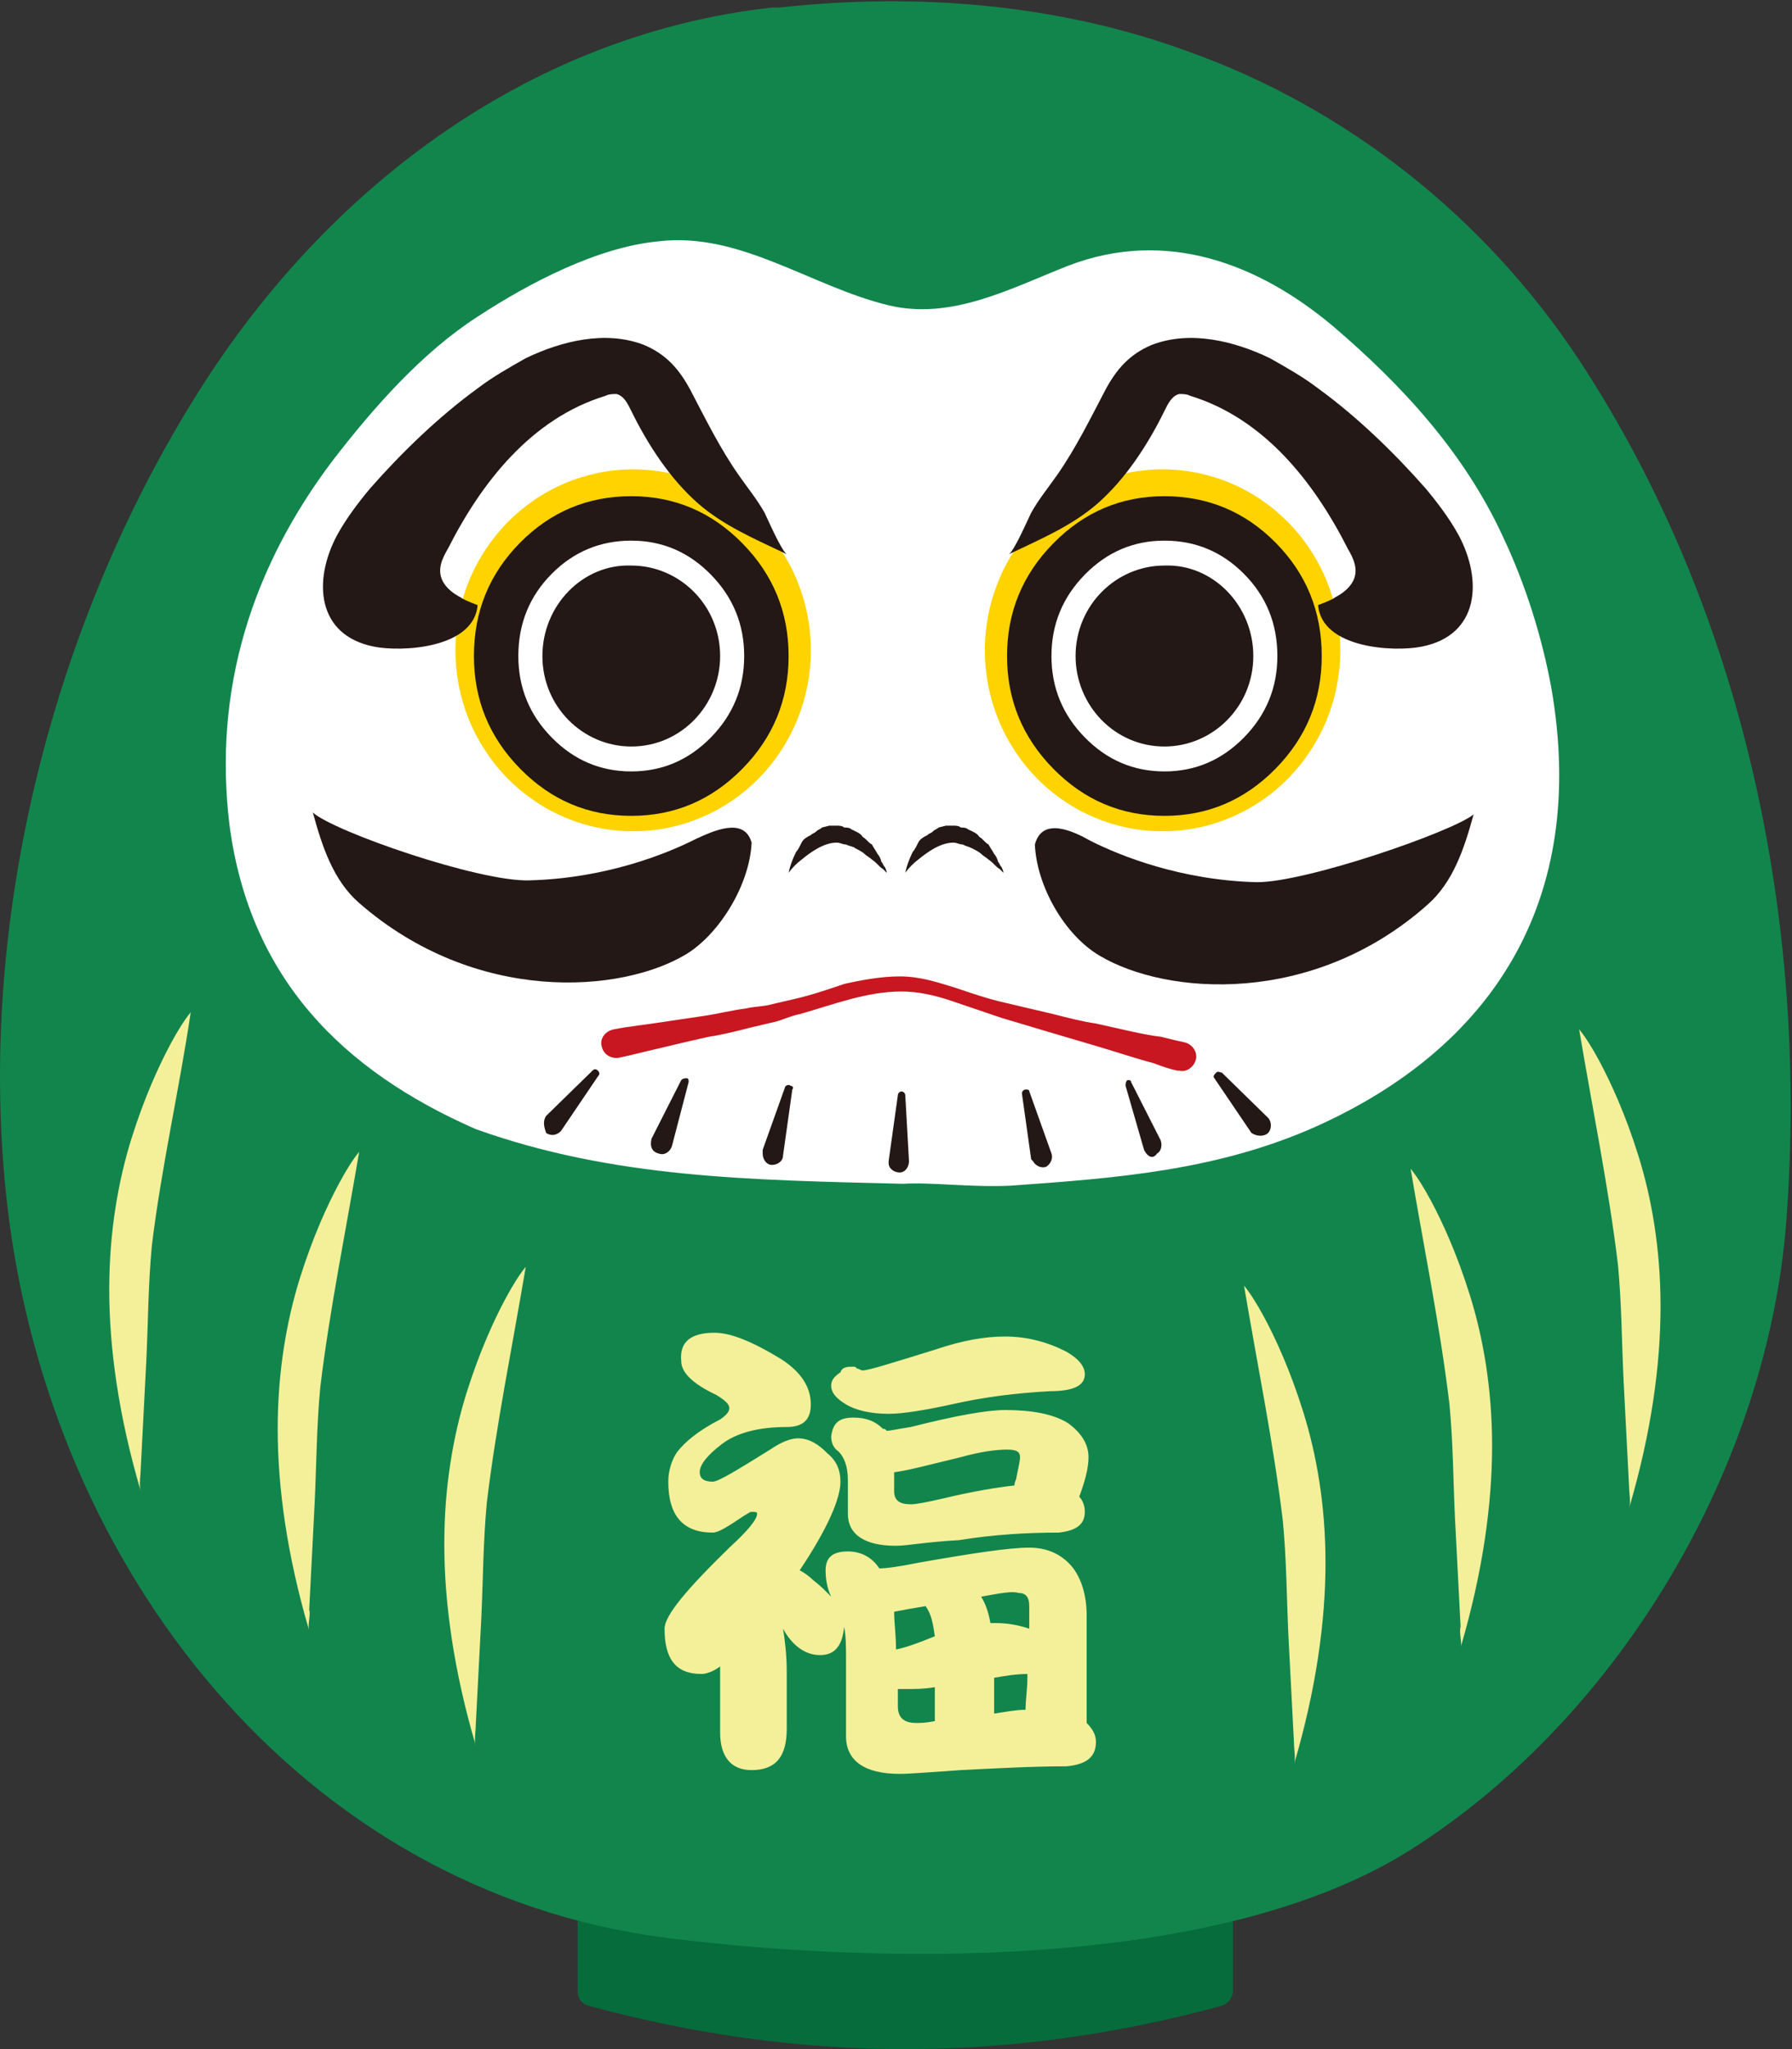
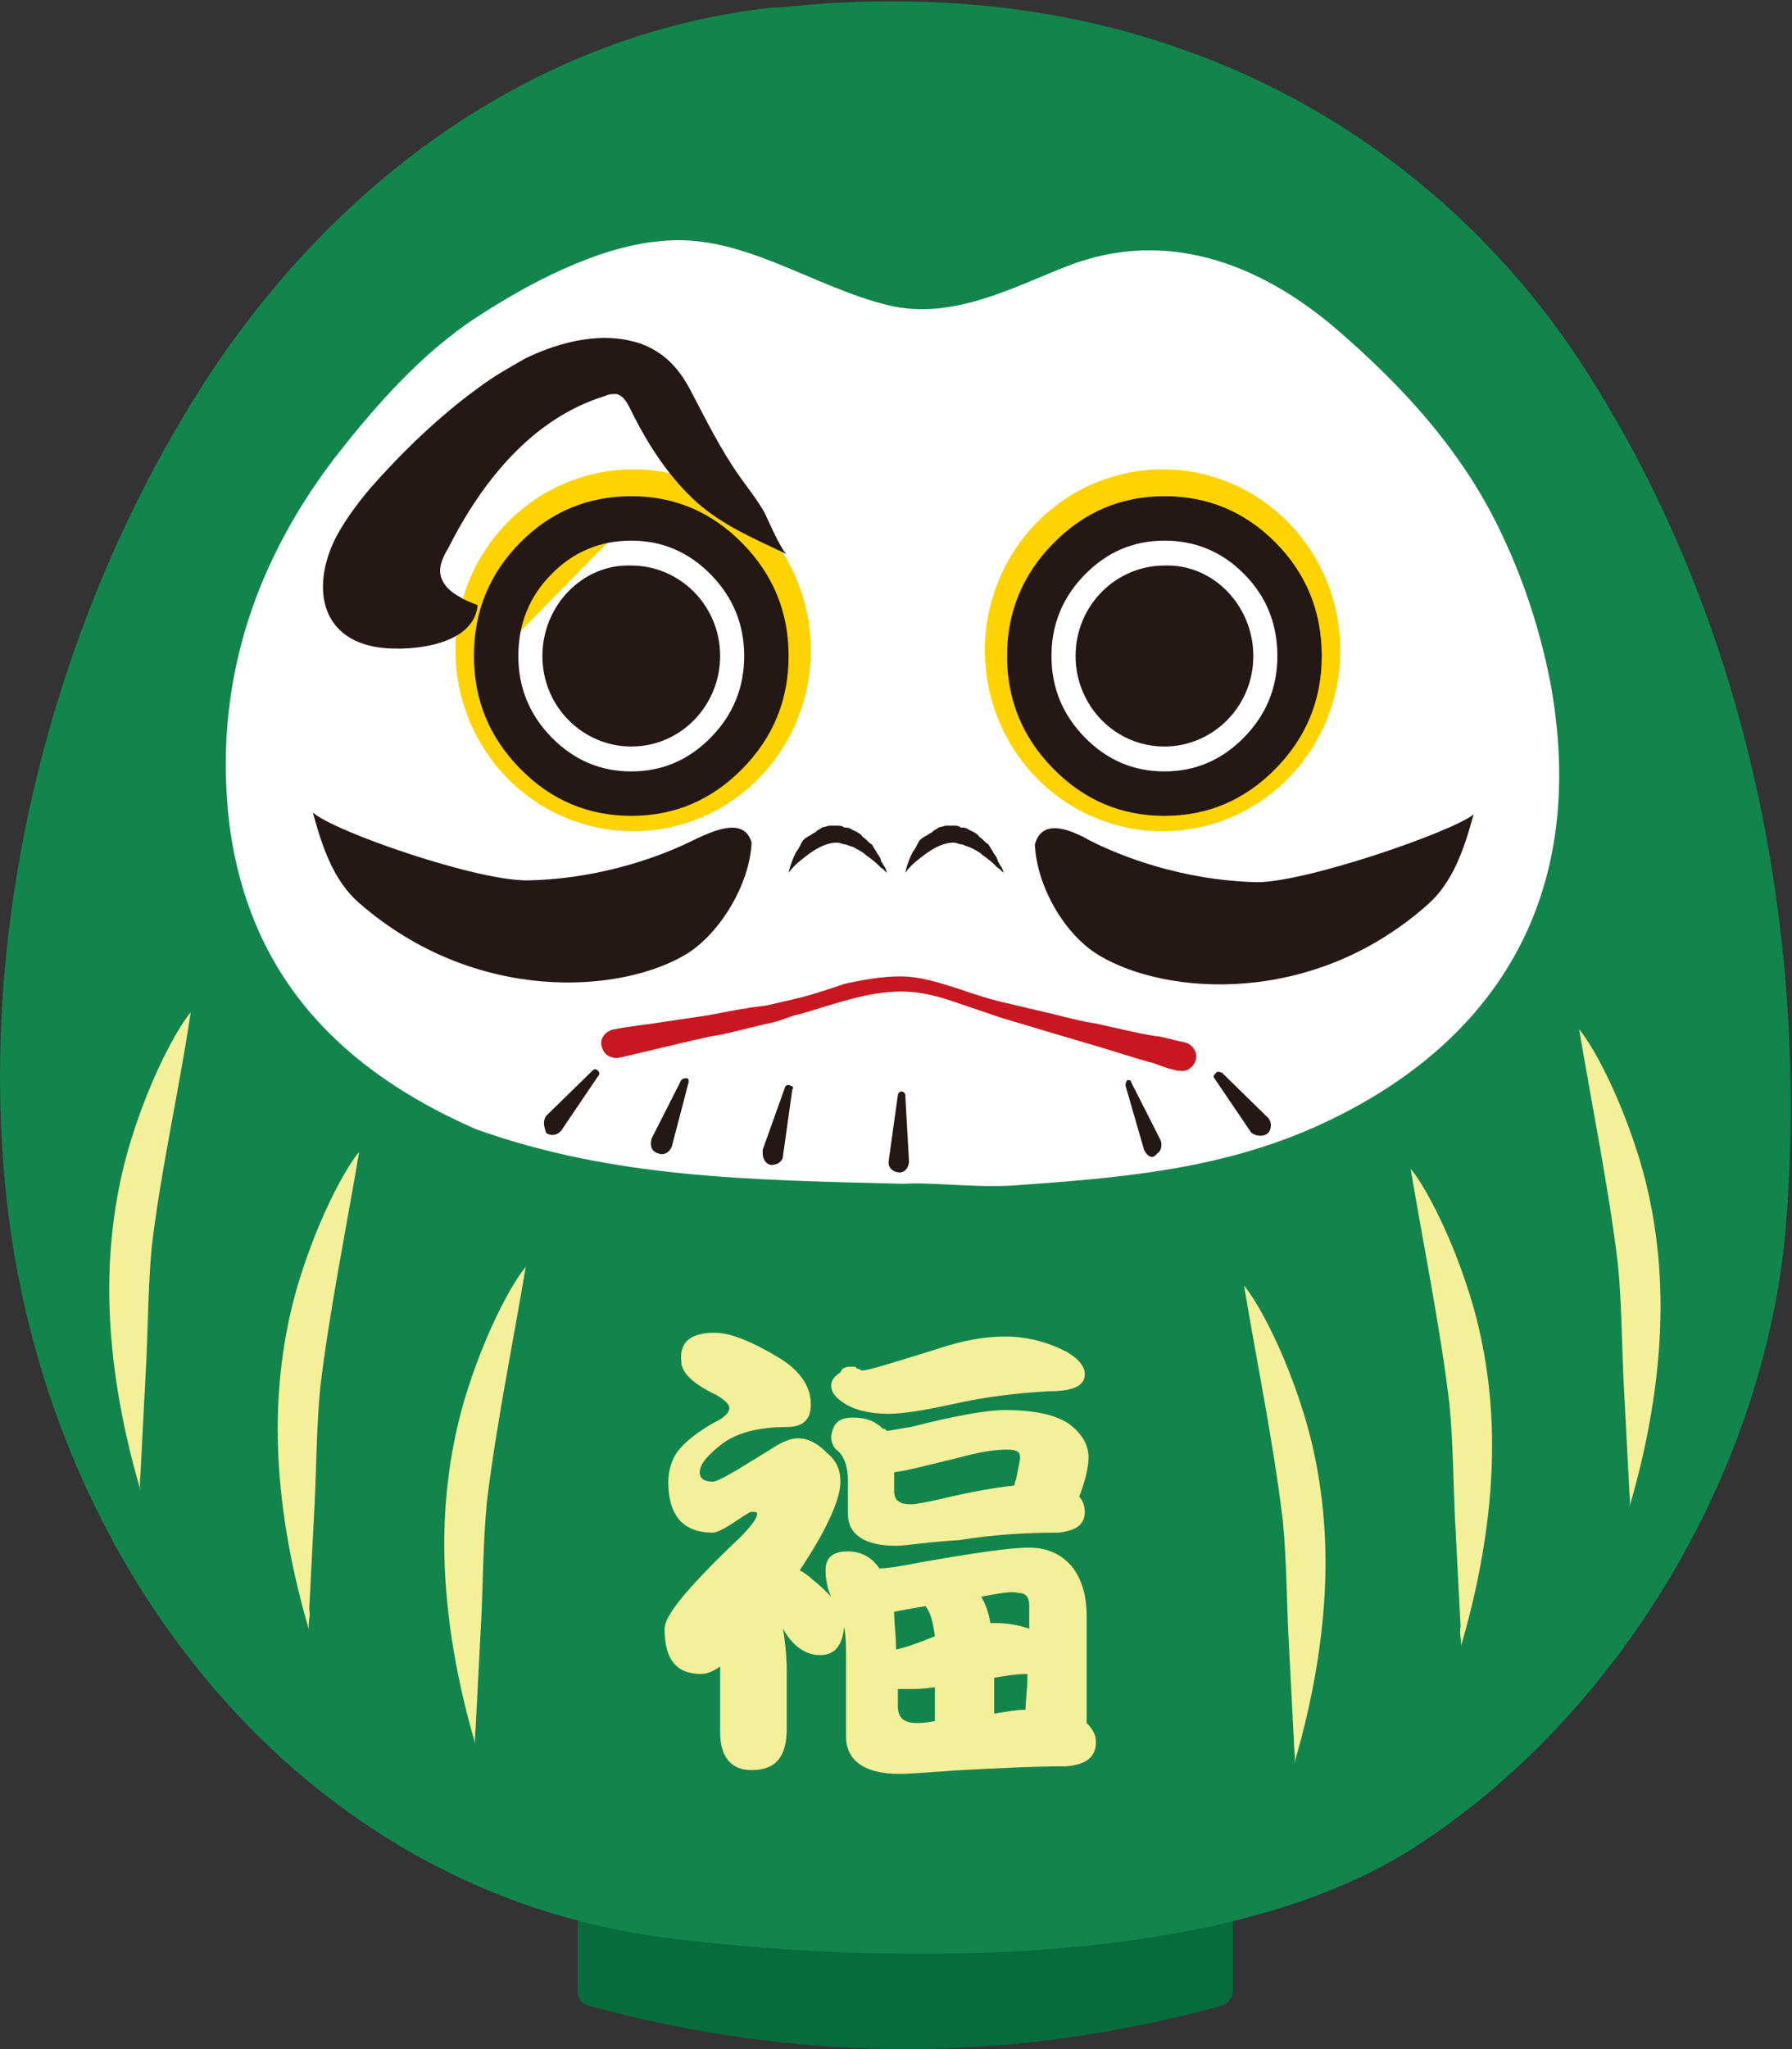
<svg xmlns="http://www.w3.org/2000/svg" viewBox="0 0 28 32" height="32" width="28" version="1.1" fill="none">
  <rect x="0" y="0" width="28" height="32" fill="#333333" stroke="none" />
  <defs>
    <clipPath id="master_svg0_166_21680">
      <rect rx="0" height="32" width="28" y="0" x="0" />
    </clipPath>
  </defs>
  <g clip-path="url(#master_svg0_166_21680)">
    <g>
      <g>
        <path style="mix-blend-mode:passthrough" fill-opacity="1" fill="#066C3C" d="M19.033,28.438L9.256,28.438C9.141,28.438,9.025,28.556,9.025,28.674L9.025,31.088C9.025,31.205,9.083,31.294,9.198,31.323C10.818,31.765,12.467,32,14.145,32C15.822,32,17.471,31.765,19.091,31.323C19.178,31.294,19.265,31.205,19.265,31.088L19.265,28.674C19.265,28.556,19.149,28.438,19.033,28.438Z" />
      </g>
      <g>
        <g>
          <g>
            <path style="mix-blend-mode:passthrough" fill-opacity="1" fill="#12854D" fill-rule="evenodd" d="M0.116,18.841C-0.405,14.366,0.868,9.568,3.211,5.947C5.236,2.826,8.359,0.53,12.062,0.118C12.091,0.118,12.149,0.118,12.178,0.118C14.318,-0.118,16.517,0.059,18.541,0.795C21.029,1.678,23.198,3.386,24.674,5.623C27.248,9.538,28.26,14.396,27.913,19.047C27.624,22.904,25.31,26.789,22.099,28.85C19.004,30.852,13.45,30.646,10.413,30.263C4.686,29.527,0.781,24.493,0.116,18.841Z" />
          </g>
        </g>
      </g>
      <g>
        <path style="mix-blend-mode:passthrough" fill-opacity="1" fill="#FFFFFF" fill-rule="evenodd" d="M14.116,18.487C11.715,18.428,9.574,18.399,7.434,17.633C5.351,16.721,3.905,15.278,3.587,12.894C3.326,10.774,3.934,8.86,5.206,7.182C5.843,6.358,6.595,5.504,7.463,4.945C8.273,4.415,9.343,3.856,10.297,3.768C11.57,3.62,12.669,4.474,13.884,4.768C14.868,5.004,15.793,4.503,16.69,4.15C18.223,3.561,19.669,4.121,20.826,5.092C21.897,6.005,22.88,7.065,23.487,8.389C23.835,9.125,24.095,9.95,24.24,10.745C24.818,14.071,23.314,16.367,20.537,17.604C19.004,18.281,17.442,18.399,15.793,18.516C15.186,18.546,14.521,18.458,14.116,18.487Z" />
      </g>
      <g>
        <g>
          <path style="mix-blend-mode:passthrough" fill-opacity="1" fill="#FED300" d="M12.67,10.156Q12.67,10.295,12.656,10.433Q12.643,10.571,12.616,10.708Q12.59,10.844,12.55,10.977Q12.51,11.11,12.458,11.238Q12.406,11.366,12.342,11.488Q12.277,11.611,12.202,11.726Q12.126,11.842,12.039,11.949Q11.953,12.056,11.856,12.155Q11.76,12.253,11.654,12.341Q11.549,12.429,11.435,12.506Q11.322,12.583,11.202,12.649Q11.081,12.714,10.955,12.767Q10.829,12.82,10.699,12.861Q10.568,12.901,10.434,12.928Q10.301,12.955,10.165,12.969Q10.029,12.982,9.893,12.982Q9.756,12.982,9.621,12.969Q9.485,12.955,9.351,12.928Q9.217,12.901,9.087,12.861Q8.956,12.82,8.83,12.767Q8.704,12.714,8.584,12.649Q8.463,12.583,8.35,12.506Q8.237,12.429,8.131,12.341Q8.026,12.253,7.929,12.155Q7.833,12.056,7.746,11.949Q7.66,11.842,7.584,11.726Q7.508,11.611,7.444,11.488Q7.379,11.366,7.327,11.238Q7.275,11.11,7.235,10.977Q7.196,10.844,7.169,10.708Q7.143,10.571,7.129,10.433Q7.116,10.295,7.116,10.156Q7.116,10.017,7.129,9.879Q7.143,9.741,7.169,9.605Q7.196,9.469,7.235,9.336Q7.275,9.203,7.327,9.075Q7.379,8.946,7.444,8.824Q7.508,8.702,7.584,8.586Q7.66,8.471,7.746,8.363Q7.833,8.256,7.929,8.158Q8.026,8.06,8.131,7.972Q8.237,7.884,8.35,7.806Q8.463,7.729,8.584,7.664Q8.704,7.598,8.83,7.545Q8.956,7.492,9.087,7.452Q9.217,7.412,9.351,7.384Q9.485,7.357,9.621,7.344Q9.756,7.33,9.893,7.33Q10.029,7.33,10.165,7.344Q10.301,7.357,10.434,7.384Q10.568,7.412,10.699,7.452Q10.829,7.492,10.955,7.545Q11.081,7.598,11.202,7.664Q11.322,7.729,11.435,7.806Q11.549,7.884,11.654,7.972Q11.76,8.06,11.856,8.158Q11.953,8.256,12.039,8.363Q12.126,8.471,12.202,8.586Q12.277,8.702,12.342,8.824Q12.406,8.946,12.458,9.075Q12.51,9.203,12.55,9.336Q12.59,9.469,12.616,9.605Q12.643,9.741,12.656,9.879Q12.67,10.017,12.67,10.156Z" />
        </g>
        <g>
          <path style="mix-blend-mode:passthrough" fill-opacity="1" fill="#231815" fill-rule="evenodd" d="M5.265,8.361C5.409,8.096,5.612,7.831,5.785,7.625C6.277,7.066,6.856,6.506,7.463,6.065C7.694,5.888,7.955,5.741,8.215,5.594C8.765,5.329,9.459,5.152,10.066,5.388C10.413,5.535,10.616,5.77,10.789,6.094C11.021,6.536,11.252,7.007,11.542,7.419C11.686,7.625,11.831,7.802,11.947,8.008C12.004,8.125,12.207,8.596,12.294,8.655C11.802,8.42,11.31,8.214,10.905,7.86C10.471,7.478,10.124,6.948,9.864,6.418C9.806,6.3,9.748,6.182,9.632,6.153C9.575,6.153,9.517,6.153,9.459,6.182C8.302,6.536,7.521,7.537,7,8.567C6.913,8.714,6.827,8.891,6.913,9.067C6.971,9.185,7.087,9.273,7.203,9.332Q7.232,9.362,7.463,9.45C7.405,10.127,6.277,10.186,5.843,10.098C4.947,9.921,4.889,9.067,5.265,8.361Z" />
        </g>
        <g>
-           <path style="mix-blend-mode:passthrough" fill-opacity="1" fill="#FFFFFF" fill-rule="evenodd" d="M7.752,10.245C7.752,11.422,8.707,12.394,9.864,12.394C11.021,12.394,11.975,11.422,11.975,10.245C11.975,9.067,11.021,8.096,9.864,8.096C8.707,8.096,7.752,9.038,7.752,10.245Z" />
+           <path style="mix-blend-mode:passthrough" fill-opacity="1" fill="#FFFFFF" fill-rule="evenodd" d="M7.752,10.245C7.752,11.422,8.707,12.394,9.864,12.394C11.021,12.394,11.975,11.422,11.975,10.245C11.975,9.067,11.021,8.096,9.864,8.096Z" />
          <path style="mix-blend-mode:passthrough" fill-opacity="1" fill="#231815" fill-rule="evenodd" d="M11.601,8.486Q10.877,7.749,9.864,7.749Q8.846,7.749,8.128,8.473Q7.405,9.202,7.405,10.245Q7.405,11.27,8.127,12.004Q8.85,12.741,9.864,12.741Q10.877,12.741,11.601,12.004Q12.322,11.27,12.322,10.245Q12.322,9.22,11.601,8.486ZM8.62,8.962Q9.135,8.443,9.864,8.443Q10.586,8.443,11.106,8.972Q11.628,9.504,11.628,10.245Q11.628,10.986,11.106,11.518Q10.586,12.047,9.864,12.047Q9.141,12.047,8.621,11.518Q8.099,10.986,8.099,10.245Q8.099,9.487,8.62,8.962Z" />
        </g>
        <g>
          <path style="mix-blend-mode:passthrough" fill-opacity="1" fill="#231815" fill-rule="evenodd" d="M8.475,10.245C8.475,11.04,9.112,11.658,9.864,11.658C10.645,11.658,11.252,11.011,11.252,10.245C11.252,9.45,10.616,8.832,9.864,8.832C9.112,8.803,8.475,9.45,8.475,10.245Z" />
        </g>
      </g>
      <g>
        <g>
          <path style="mix-blend-mode:passthrough" fill-opacity="1" fill="#FED300" d="M20.942,10.156Q20.942,10.295,20.929,10.433Q20.915,10.571,20.889,10.708Q20.862,10.844,20.823,10.977Q20.783,11.11,20.731,11.238Q20.679,11.366,20.614,11.488Q20.55,11.611,20.474,11.726Q20.398,11.842,20.312,11.949Q20.225,12.056,20.129,12.155Q20.032,12.253,19.927,12.341Q19.822,12.429,19.708,12.506Q19.595,12.583,19.474,12.649Q19.354,12.714,19.228,12.767Q19.102,12.82,18.971,12.861Q18.841,12.901,18.707,12.928Q18.573,12.955,18.438,12.969Q18.302,12.982,18.165,12.982Q18.029,12.982,17.893,12.969Q17.757,12.955,17.624,12.928Q17.49,12.901,17.359,12.861Q17.229,12.82,17.103,12.767Q16.977,12.714,16.856,12.649Q16.736,12.583,16.623,12.506Q16.509,12.429,16.404,12.341Q16.298,12.253,16.202,12.155Q16.105,12.056,16.019,11.949Q15.932,11.842,15.856,11.726Q15.781,11.611,15.716,11.488Q15.652,11.366,15.6,11.238Q15.548,11.11,15.508,10.977Q15.468,10.844,15.442,10.708Q15.415,10.571,15.402,10.433Q15.388,10.295,15.388,10.156Q15.388,10.017,15.402,9.879Q15.415,9.741,15.442,9.605Q15.468,9.469,15.508,9.336Q15.548,9.203,15.6,9.075Q15.652,8.946,15.716,8.824Q15.781,8.702,15.856,8.586Q15.932,8.471,16.019,8.363Q16.105,8.256,16.202,8.158Q16.298,8.06,16.404,7.972Q16.509,7.884,16.623,7.806Q16.736,7.729,16.856,7.664Q16.977,7.598,17.103,7.545Q17.229,7.492,17.359,7.452Q17.49,7.412,17.624,7.384Q17.757,7.357,17.893,7.344Q18.029,7.33,18.165,7.33Q18.302,7.33,18.438,7.344Q18.573,7.357,18.707,7.384Q18.841,7.412,18.971,7.452Q19.102,7.492,19.228,7.545Q19.354,7.598,19.474,7.664Q19.595,7.729,19.708,7.806Q19.822,7.884,19.927,7.972Q20.032,8.06,20.129,8.158Q20.225,8.256,20.312,8.363Q20.398,8.471,20.474,8.586Q20.55,8.702,20.614,8.824Q20.679,8.946,20.731,9.075Q20.783,9.203,20.823,9.336Q20.862,9.469,20.889,9.605Q20.915,9.741,20.929,9.879Q20.942,10.017,20.942,10.156Z" />
        </g>
        <g>
-           <path style="mix-blend-mode:passthrough" fill-opacity="1" fill="#231815" fill-rule="evenodd" d="M22.793,8.361C22.649,8.096,22.446,7.831,22.273,7.625C21.781,7.066,21.202,6.506,20.595,6.065C20.364,5.888,20.103,5.741,19.843,5.594C19.293,5.329,18.599,5.152,17.992,5.388C17.645,5.535,17.442,5.77,17.269,6.094C17.037,6.536,16.806,7.007,16.517,7.419C16.372,7.625,16.227,7.802,16.112,8.008C16.054,8.125,15.851,8.596,15.764,8.655C16.256,8.42,16.748,8.214,17.153,7.86C17.587,7.478,17.934,6.948,18.194,6.418C18.252,6.3,18.31,6.182,18.426,6.153C18.483,6.153,18.541,6.153,18.599,6.182C19.756,6.536,20.537,7.537,21.058,8.567C21.145,8.714,21.231,8.891,21.145,9.067C21.087,9.185,20.971,9.273,20.855,9.332Q20.826,9.362,20.595,9.45C20.653,10.127,21.781,10.186,22.215,10.098C23.112,9.921,23.169,9.067,22.793,8.361Z" />
-         </g>
+           </g>
        <g>
          <path style="mix-blend-mode:passthrough" fill-opacity="1" fill="#FFFFFF" fill-rule="evenodd" d="M20.305,10.245C20.305,11.422,19.351,12.394,18.194,12.394C17.037,12.394,16.082,11.422,16.082,10.245C16.082,9.067,17.037,8.096,18.194,8.096C19.351,8.096,20.305,9.038,20.305,10.245Z" />
          <path style="mix-blend-mode:passthrough" fill-opacity="1" fill="#231815" fill-rule="evenodd" d="M19.93,8.473Q19.211,7.749,18.194,7.749Q17.181,7.749,16.457,8.486Q15.735,9.22,15.735,10.245Q15.735,11.27,16.457,12.004Q17.181,12.741,18.194,12.741Q19.207,12.741,19.931,12.004Q20.652,11.27,20.652,10.245Q20.652,9.202,19.93,8.473ZM16.952,8.972Q17.472,8.443,18.194,8.443Q18.922,8.443,19.437,8.962Q19.959,9.487,19.959,10.245Q19.959,10.986,19.436,11.518Q18.916,12.047,18.194,12.047Q17.472,12.047,16.952,11.518Q16.429,10.986,16.429,10.245Q16.429,9.504,16.952,8.972Z" />
        </g>
        <g>
          <path style="mix-blend-mode:passthrough" fill-opacity="1" fill="#231815" fill-rule="evenodd" d="M19.583,10.245C19.583,11.04,18.946,11.658,18.194,11.658C17.413,11.658,16.806,11.011,16.806,10.245C16.806,9.45,17.442,8.832,18.194,8.832C18.946,8.803,19.583,9.45,19.583,10.245Z" />
        </g>
      </g>
      <g>
        <g>
          <g>
            <path style="mix-blend-mode:passthrough" fill-opacity="1" fill="#C81720" d="M9.603,16.073Q9.748,16.043,9.98,16.014C10.211,15.984,10.587,15.925,10.992,15.866C11.194,15.837,11.426,15.778,11.657,15.749C11.773,15.719,11.918,15.719,12.033,15.69C12.149,15.66,12.294,15.631,12.409,15.602C12.67,15.543,12.93,15.454,13.19,15.366C13.451,15.307,13.769,15.248,14.058,15.248C14.376,15.248,14.637,15.337,14.926,15.425C15.186,15.513,15.446,15.602,15.707,15.66C15.967,15.719,16.199,15.778,16.459,15.837C16.69,15.896,16.922,15.955,17.124,15.984C17.529,16.073,17.876,16.161,18.137,16.19Q18.368,16.249,18.513,16.279C18.628,16.308,18.715,16.426,18.686,16.544C18.657,16.661,18.542,16.75,18.426,16.72L18.397,16.72Q18.252,16.691,18.021,16.602C17.789,16.544,17.442,16.426,17.037,16.308C16.632,16.19,16.141,16.043,15.649,15.896C15.389,15.808,15.128,15.719,14.868,15.631C14.608,15.543,14.347,15.484,14.087,15.484C13.537,15.484,13.017,15.69,12.496,15.837C12.351,15.866,12.236,15.925,12.12,15.955C12.004,15.984,11.86,16.014,11.744,16.043C11.513,16.102,11.281,16.161,11.079,16.19C10.674,16.279,10.327,16.367,10.066,16.426Q9.835,16.485,9.69,16.514C9.575,16.544,9.43,16.485,9.401,16.337C9.372,16.249,9.43,16.102,9.603,16.073C9.575,16.073,9.575,16.073,9.603,16.073Z" />
          </g>
        </g>
      </g>
      <g>
        <g>
          <g>
            <path style="mix-blend-mode:passthrough" fill-opacity="1" fill="#231815" d="M10.876,13.1C10.413,13.336,9.459,13.718,8.273,13.748C7.492,13.777,5.206,12.982,4.888,12.688C5.033,13.218,5.206,13.748,5.611,14.101C7.434,15.691,9.719,15.514,10.731,14.896C11.252,14.572,11.715,13.807,11.744,13.159C11.628,12.747,11.136,12.982,10.876,13.1Z" />
          </g>
        </g>
      </g>
      <g>
        <g>
          <g>
            <path style="mix-blend-mode:passthrough" fill-opacity="1" fill="#231815" d="M19.641,13.777C18.455,13.748,17.5,13.365,17.037,13.13C16.777,12.983,16.285,12.747,16.17,13.189C16.198,13.836,16.632,14.602,17.182,14.925C18.223,15.544,20.508,15.72,22.302,14.131C22.707,13.777,22.88,13.247,23.025,12.718C22.707,12.983,20.422,13.777,19.641,13.777Z" />
          </g>
        </g>
      </g>
      <g>
        <g>
          <g>
            <path style="mix-blend-mode:passthrough" fill-opacity="1" fill="#231815" d="M12.322,13.63Q12.351,13.483,12.438,13.306C12.467,13.276,12.496,13.218,12.525,13.159C12.554,13.1,12.611,13.07,12.669,13.041C12.698,13.012,12.727,13.012,12.756,12.982C12.785,12.953,12.814,12.953,12.843,12.923L12.959,12.894C12.987,12.894,13.045,12.894,13.074,12.894C13.103,12.894,13.161,12.894,13.19,12.923C13.219,12.923,13.277,12.923,13.306,12.953C13.363,12.982,13.45,13.012,13.479,13.07C13.537,13.1,13.566,13.159,13.624,13.188C13.653,13.247,13.682,13.276,13.711,13.335C13.74,13.365,13.768,13.424,13.768,13.453C13.797,13.483,13.797,13.512,13.826,13.541Q13.855,13.6,13.855,13.63Q13.826,13.6,13.797,13.571C13.74,13.541,13.711,13.483,13.624,13.424C13.595,13.394,13.537,13.365,13.508,13.335C13.479,13.306,13.421,13.276,13.363,13.247C13.335,13.218,13.277,13.218,13.219,13.188C13.161,13.188,13.132,13.159,13.074,13.159C12.872,13.159,12.669,13.306,12.525,13.424Q12.409,13.512,12.322,13.63Z" />
          </g>
        </g>
        <g>
          <g>
            <path style="mix-blend-mode:passthrough" fill-opacity="1" fill="#231815" d="M14.145,13.63Q14.174,13.483,14.26,13.306C14.289,13.276,14.318,13.218,14.347,13.159C14.376,13.1,14.434,13.07,14.492,13.041C14.521,13.012,14.55,13.012,14.579,12.982C14.607,12.953,14.636,12.953,14.665,12.923L14.781,12.894C14.81,12.894,14.868,12.894,14.897,12.894C14.926,12.894,14.983,12.894,15.012,12.923C15.041,12.923,15.099,12.923,15.128,12.953C15.186,12.982,15.273,13.012,15.302,13.07C15.36,13.1,15.388,13.159,15.446,13.188C15.475,13.247,15.504,13.276,15.533,13.335C15.562,13.365,15.591,13.424,15.591,13.453C15.62,13.483,15.62,13.512,15.649,13.541Q15.678,13.6,15.678,13.63Q15.649,13.6,15.62,13.571C15.562,13.541,15.533,13.483,15.446,13.424C15.417,13.394,15.36,13.365,15.331,13.335C15.302,13.306,15.244,13.276,15.186,13.247C15.128,13.218,15.099,13.218,15.041,13.188C14.983,13.188,14.955,13.159,14.897,13.159C14.694,13.159,14.492,13.306,14.347,13.424Q14.231,13.512,14.145,13.63Z" />
          </g>
        </g>
      </g>
      <g>
        <g>
          <g>
            <g>
              <path style="mix-blend-mode:passthrough" fill-opacity="1" fill="#231815" d="M8.533,17.427L9.256,16.721C9.285,16.691,9.314,16.691,9.343,16.721C9.372,16.75,9.372,16.78,9.343,16.809L8.765,17.663C8.707,17.722,8.62,17.751,8.533,17.692C8.504,17.604,8.475,17.516,8.533,17.427Z" />
            </g>
          </g>
        </g>
        <g>
          <g>
            <g>
              <path style="mix-blend-mode:passthrough" fill-opacity="1" fill="#231815" d="M10.181,17.781L10.644,16.868C10.673,16.839,10.702,16.839,10.731,16.839C10.76,16.839,10.76,16.868,10.76,16.898L10.499,17.898C10.47,17.987,10.384,18.046,10.297,18.016C10.181,17.987,10.152,17.898,10.181,17.781Q10.152,17.81,10.181,17.781Z" />
            </g>
          </g>
        </g>
        <g>
          <g>
            <g>
              <path style="mix-blend-mode:passthrough" fill-opacity="1" fill="#231815" d="M11.917,17.956L12.264,16.985C12.264,16.956,12.322,16.926,12.351,16.956C12.38,16.956,12.409,16.985,12.38,17.014L12.235,18.045C12.235,18.133,12.149,18.192,12.062,18.192C11.975,18.192,11.917,18.104,11.917,18.015Q11.917,17.986,11.917,17.956Z" />
            </g>
          </g>
        </g>
        <g>
          <g>
            <g>
              <path style="mix-blend-mode:passthrough" fill-opacity="1" fill="#231815" d="M19.554,17.693L18.975,16.839C18.946,16.809,18.975,16.78,19.004,16.75C19.033,16.721,19.062,16.75,19.091,16.75L19.814,17.457C19.872,17.516,19.872,17.634,19.814,17.693C19.756,17.751,19.641,17.751,19.554,17.693C19.583,17.693,19.583,17.693,19.554,17.693Z" />
            </g>
          </g>
        </g>
        <g>
          <g>
            <g>
              <path style="mix-blend-mode:passthrough" fill-opacity="1" fill="#231815" d="M17.876,17.957L17.587,16.956C17.587,16.926,17.587,16.897,17.616,16.867C17.644,16.867,17.673,16.867,17.673,16.897L18.136,17.809C18.165,17.898,18.136,17.986,18.078,18.015C18.021,18.104,17.934,18.074,17.876,17.957Q17.876,17.986,17.876,17.957Z" />
            </g>
          </g>
        </g>
        <g>
          <g>
            <g>
-               <path style="mix-blend-mode:passthrough" fill-opacity="1" fill="#231815" d="M16.112,18.104L15.967,17.074C15.967,17.044,15.996,17.015,16.025,17.015C16.054,17.015,16.083,17.015,16.083,17.044L16.43,18.016C16.459,18.104,16.401,18.192,16.343,18.222C16.256,18.251,16.17,18.192,16.141,18.134Q16.112,18.104,16.112,18.104Z" />
-             </g>
+               </g>
          </g>
        </g>
        <g>
          <g>
            <g>
              <path style="mix-blend-mode:passthrough" fill-opacity="1" fill="#231815" d="M13.885,18.134L14.029,17.103C14.029,17.074,14.058,17.045,14.087,17.045C14.116,17.045,14.145,17.074,14.145,17.103L14.203,18.134C14.203,18.222,14.145,18.31,14.058,18.31C13.972,18.31,13.885,18.252,13.885,18.163Q13.885,18.134,13.885,18.134Z" />
            </g>
          </g>
        </g>
      </g>
      <g>
        <g>
          <path style="mix-blend-mode:passthrough" fill-opacity="1" fill="#F4F099" fill-rule="evenodd" d="M7.434,27.26C7.087,26.083,6.942,25.023,6.942,24.111C6.942,23.198,7.087,22.403,7.289,21.755C7.492,21.108,7.723,20.607,7.897,20.283Q8.07,19.96,8.215,19.783C8.012,20.99,7.752,22.256,7.607,23.463C7.549,24.081,7.549,24.64,7.521,25.259C7.492,25.818,7.463,26.377,7.434,26.937C7.434,27.025,7.405,27.202,7.434,27.26Z" />
        </g>
        <g>
          <path style="mix-blend-mode:passthrough" fill-opacity="1" fill="#F4F099" fill-rule="evenodd" d="M2.199,23.286C1.852,22.108,1.707,21.049,1.707,20.136C1.707,19.223,1.852,18.428,2.054,17.781C2.257,17.133,2.488,16.633,2.662,16.309Q2.835,15.985,2.98,15.808C2.806,16.986,2.517,18.252,2.372,19.459C2.315,20.077,2.315,20.636,2.286,21.255C2.257,21.814,2.228,22.373,2.199,22.933C2.199,23.021,2.17,23.198,2.199,23.286Z" />
        </g>
        <g>
          <path style="mix-blend-mode:passthrough" fill-opacity="1" fill="#F4F099" fill-rule="evenodd" d="M4.831,25.465C4.484,24.287,4.339,23.227,4.339,22.315C4.339,21.402,4.484,20.607,4.686,19.96C4.889,19.312,5.12,18.811,5.294,18.488Q5.467,18.164,5.612,17.987C5.409,19.194,5.149,20.46,5.004,21.667C4.946,22.285,4.946,22.845,4.917,23.463C4.889,24.022,4.86,24.581,4.831,25.141C4.86,25.2,4.802,25.376,4.831,25.465Z" />
        </g>
      </g>
      <g>
        <g>
          <path style="mix-blend-mode:passthrough" fill-opacity="1" fill="#F4F099" fill-rule="evenodd" d="M20.219,27.554C20.566,26.376,20.711,25.317,20.711,24.404C20.711,23.491,20.566,22.697,20.363,22.049C20.161,21.401,19.93,20.901,19.756,20.577Q19.582,20.253,19.438,20.077C19.64,21.284,19.901,22.549,20.045,23.756C20.103,24.375,20.103,24.934,20.132,25.552C20.161,26.112,20.19,26.671,20.219,27.23C20.219,27.319,20.248,27.466,20.219,27.554Z" />
        </g>
        <g>
          <path style="mix-blend-mode:passthrough" fill-opacity="1" fill="#F4F099" fill-rule="evenodd" d="M25.455,23.551C25.802,22.374,25.946,21.314,25.946,20.401C25.946,19.489,25.802,18.694,25.599,18.046C25.397,17.398,25.165,16.898,24.992,16.574Q24.818,16.25,24.674,16.074C24.876,17.281,25.136,18.546,25.281,19.753C25.339,20.372,25.339,20.931,25.368,21.549C25.397,22.109,25.426,22.668,25.455,23.227C25.455,23.316,25.484,23.463,25.455,23.551Z" />
        </g>
        <g>
          <path style="mix-blend-mode:passthrough" fill-opacity="1" fill="#F4F099" fill-rule="evenodd" d="M22.822,25.729C23.169,24.551,23.314,23.491,23.314,22.579C23.314,21.666,23.169,20.871,22.966,20.224C22.764,19.576,22.533,19.076,22.359,18.752Q22.185,18.428,22.041,18.251C22.243,19.458,22.504,20.724,22.648,21.931C22.706,22.549,22.706,23.109,22.735,23.727C22.764,24.286,22.793,24.846,22.822,25.405C22.793,25.493,22.851,25.67,22.822,25.729Z" />
        </g>
      </g>
      <g>
        <g>
          <path style="mix-blend-mode:passthrough" fill-opacity="1" fill="#F4F099" d="M11.165,20.813C11.425,20.813,11.772,20.96,12.206,21.225C12.524,21.431,12.669,21.667,12.669,21.932C12.669,22.167,12.553,22.285,12.293,22.285C11.859,22.285,11.512,22.374,11.281,22.55C11.049,22.727,10.933,22.874,10.933,22.992C10.933,23.08,10.991,23.139,11.136,23.139C11.223,23.139,11.512,22.962,12.033,22.638C12.206,22.521,12.351,22.462,12.467,22.462C12.64,22.462,12.785,22.55,12.929,22.697C13.074,22.815,13.132,22.962,13.132,23.139C13.132,23.404,12.929,23.875,12.495,24.523C12.553,24.552,12.64,24.611,12.698,24.67C12.814,24.758,12.9,24.846,12.987,24.935C12.929,24.817,12.9,24.67,12.9,24.523C12.9,24.317,13.016,24.228,13.248,24.228C13.45,24.228,13.624,24.317,13.739,24.493C13.855,24.493,14.057,24.464,14.347,24.405C15.186,24.258,15.764,24.169,16.082,24.169C16.343,24.169,16.574,24.258,16.748,24.464C16.892,24.64,16.979,24.905,16.979,25.229L16.979,26.73C16.979,26.789,16.979,26.848,16.979,26.907C17.066,26.995,17.124,27.084,17.124,27.202C17.124,27.437,16.979,27.555,16.661,27.584C16.14,27.584,15.59,27.614,15.012,27.643C14.549,27.673,14.231,27.702,14.057,27.702C13.508,27.702,13.219,27.496,13.219,27.113L13.219,25.906C13.219,25.73,13.219,25.553,13.19,25.406C13.161,25.7,13.045,25.847,12.814,25.847C12.582,25.847,12.38,25.7,12.235,25.435C12.264,25.612,12.293,25.847,12.293,26.112L12.293,26.995C12.293,27.437,12.119,27.643,11.743,27.643C11.425,27.643,11.252,27.437,11.252,27.054L11.252,26.024C11.136,26.112,11.02,26.142,10.962,26.142C10.557,26.142,10.384,25.906,10.384,25.435C10.384,25.229,10.731,24.817,11.396,24.169C11.686,23.904,11.83,23.728,11.83,23.639C11.83,23.61,11.801,23.61,11.743,23.61C11.714,23.61,11.686,23.639,11.628,23.669C11.367,23.845,11.223,23.934,11.136,23.934C10.673,23.934,10.442,23.669,10.442,23.139C10.442,22.962,10.5,22.786,10.586,22.668C10.702,22.521,10.905,22.344,11.252,22.167C11.338,22.109,11.396,22.05,11.396,21.991C11.396,21.932,11.338,21.873,11.194,21.785C10.818,21.608,10.644,21.431,10.644,21.255C10.615,20.96,10.789,20.813,11.165,20.813ZM13.334,21.343C13.363,21.343,13.363,21.343,13.392,21.373C13.421,21.373,13.45,21.402,13.479,21.402C13.566,21.402,13.942,21.284,14.607,21.078C15.041,20.931,15.388,20.872,15.706,20.872C16.053,20.872,16.371,20.96,16.661,21.108C16.863,21.225,16.95,21.343,16.95,21.461C16.95,21.638,16.776,21.726,16.4,21.726C15.88,21.755,15.388,21.814,14.867,21.932C14.462,22.02,14.115,22.079,13.884,22.079C13.595,22.079,13.363,22.02,13.219,21.932C13.074,21.844,12.987,21.755,12.987,21.638C12.987,21.549,13.045,21.49,13.132,21.431C13.161,21.343,13.248,21.343,13.334,21.343ZM13.334,22.138C13.537,22.138,13.681,22.197,13.797,22.315Q13.797,22.315,13.826,22.315L13.855,22.344C13.913,22.344,14.029,22.315,14.231,22.285C14.925,22.109,15.417,22.02,15.706,22.02C16.111,22.02,16.458,22.079,16.69,22.226C16.892,22.374,17.008,22.55,17.008,22.756C17.008,22.933,16.95,23.139,16.863,23.374C16.921,23.433,16.95,23.522,16.95,23.61C16.95,23.816,16.805,23.904,16.545,23.934C16.053,23.934,15.533,23.963,14.983,24.052C14.462,24.081,14.173,24.14,14,24.14C13.508,24.14,13.248,23.963,13.248,23.639L13.248,23.11C13.248,22.903,13.19,22.756,13.103,22.668C13.016,22.609,12.987,22.521,12.987,22.432C13.016,22.226,13.103,22.138,13.334,22.138ZM15.851,23.198C15.851,23.139,15.88,23.11,15.88,23.08C15.909,22.933,15.938,22.815,15.938,22.756C15.938,22.668,15.88,22.638,15.735,22.638C15.562,22.638,15.33,22.668,15.012,22.756C14.52,22.874,14.202,22.962,13.971,22.992C13.971,23.08,13.971,23.168,13.971,23.286C13.971,23.433,14.057,23.492,14.231,23.492C14.318,23.492,14.462,23.463,14.723,23.404C15.214,23.286,15.59,23.227,15.851,23.198ZM14,25.759C14.144,25.73,14.318,25.671,14.607,25.553C14.578,25.347,14.549,25.2,14.462,25.082C14.289,25.111,14.115,25.141,13.971,25.17C13.971,25.347,14,25.523,14,25.759ZM14.607,26.878L14.607,26.348C14.433,26.377,14.289,26.377,14.173,26.377C14.115,26.377,14.086,26.377,14.029,26.377C14.029,26.466,14.029,26.554,14.029,26.642C14.029,26.819,14.115,26.907,14.318,26.907C14.376,26.907,14.462,26.907,14.607,26.878ZM15.33,24.935C15.388,25.023,15.446,25.17,15.475,25.347C15.504,25.347,15.533,25.347,15.562,25.347C15.735,25.347,15.909,25.376,16.082,25.435C16.082,25.317,16.082,25.2,16.082,25.082C16.082,24.935,16.024,24.876,15.909,24.876C15.822,24.846,15.648,24.876,15.33,24.935ZM16.024,26.701C16.024,26.554,16.053,26.377,16.053,26.201C16.053,26.171,16.053,26.171,16.053,26.142C15.88,26.142,15.706,26.171,15.533,26.201L15.533,26.76C15.735,26.73,15.88,26.701,16.024,26.701Z" />
        </g>
      </g>
    </g>
  </g>
</svg>